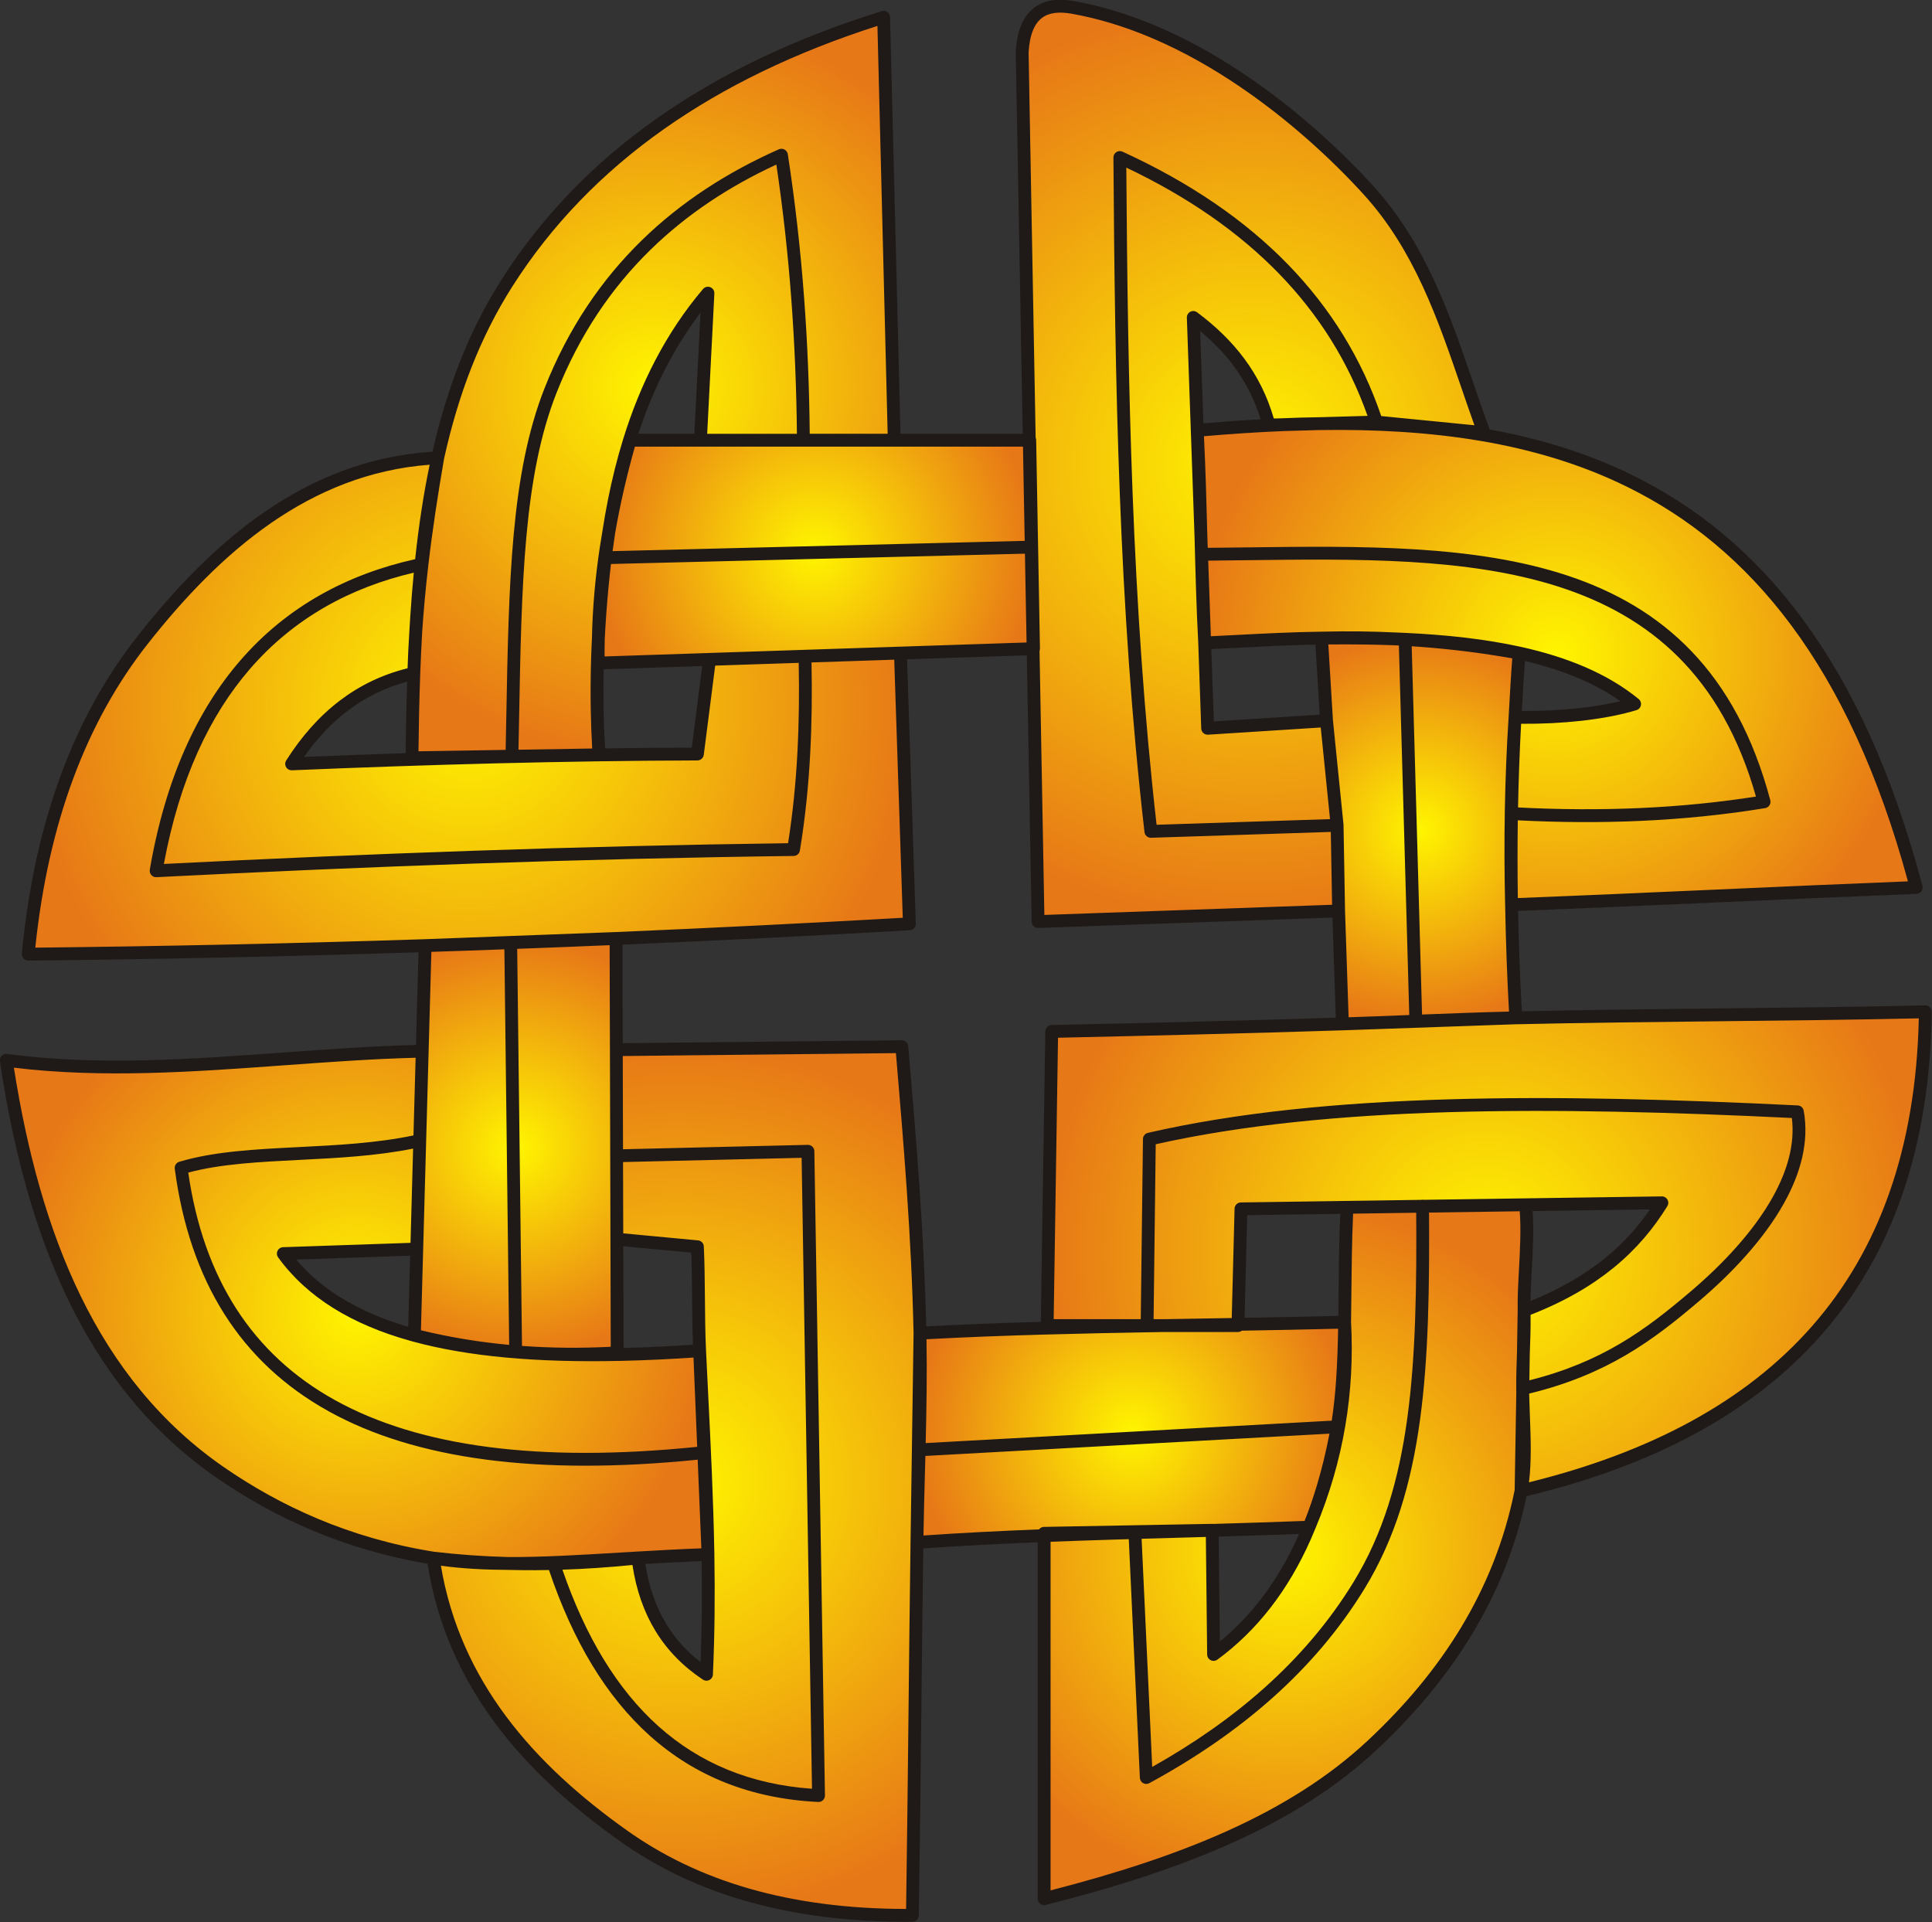
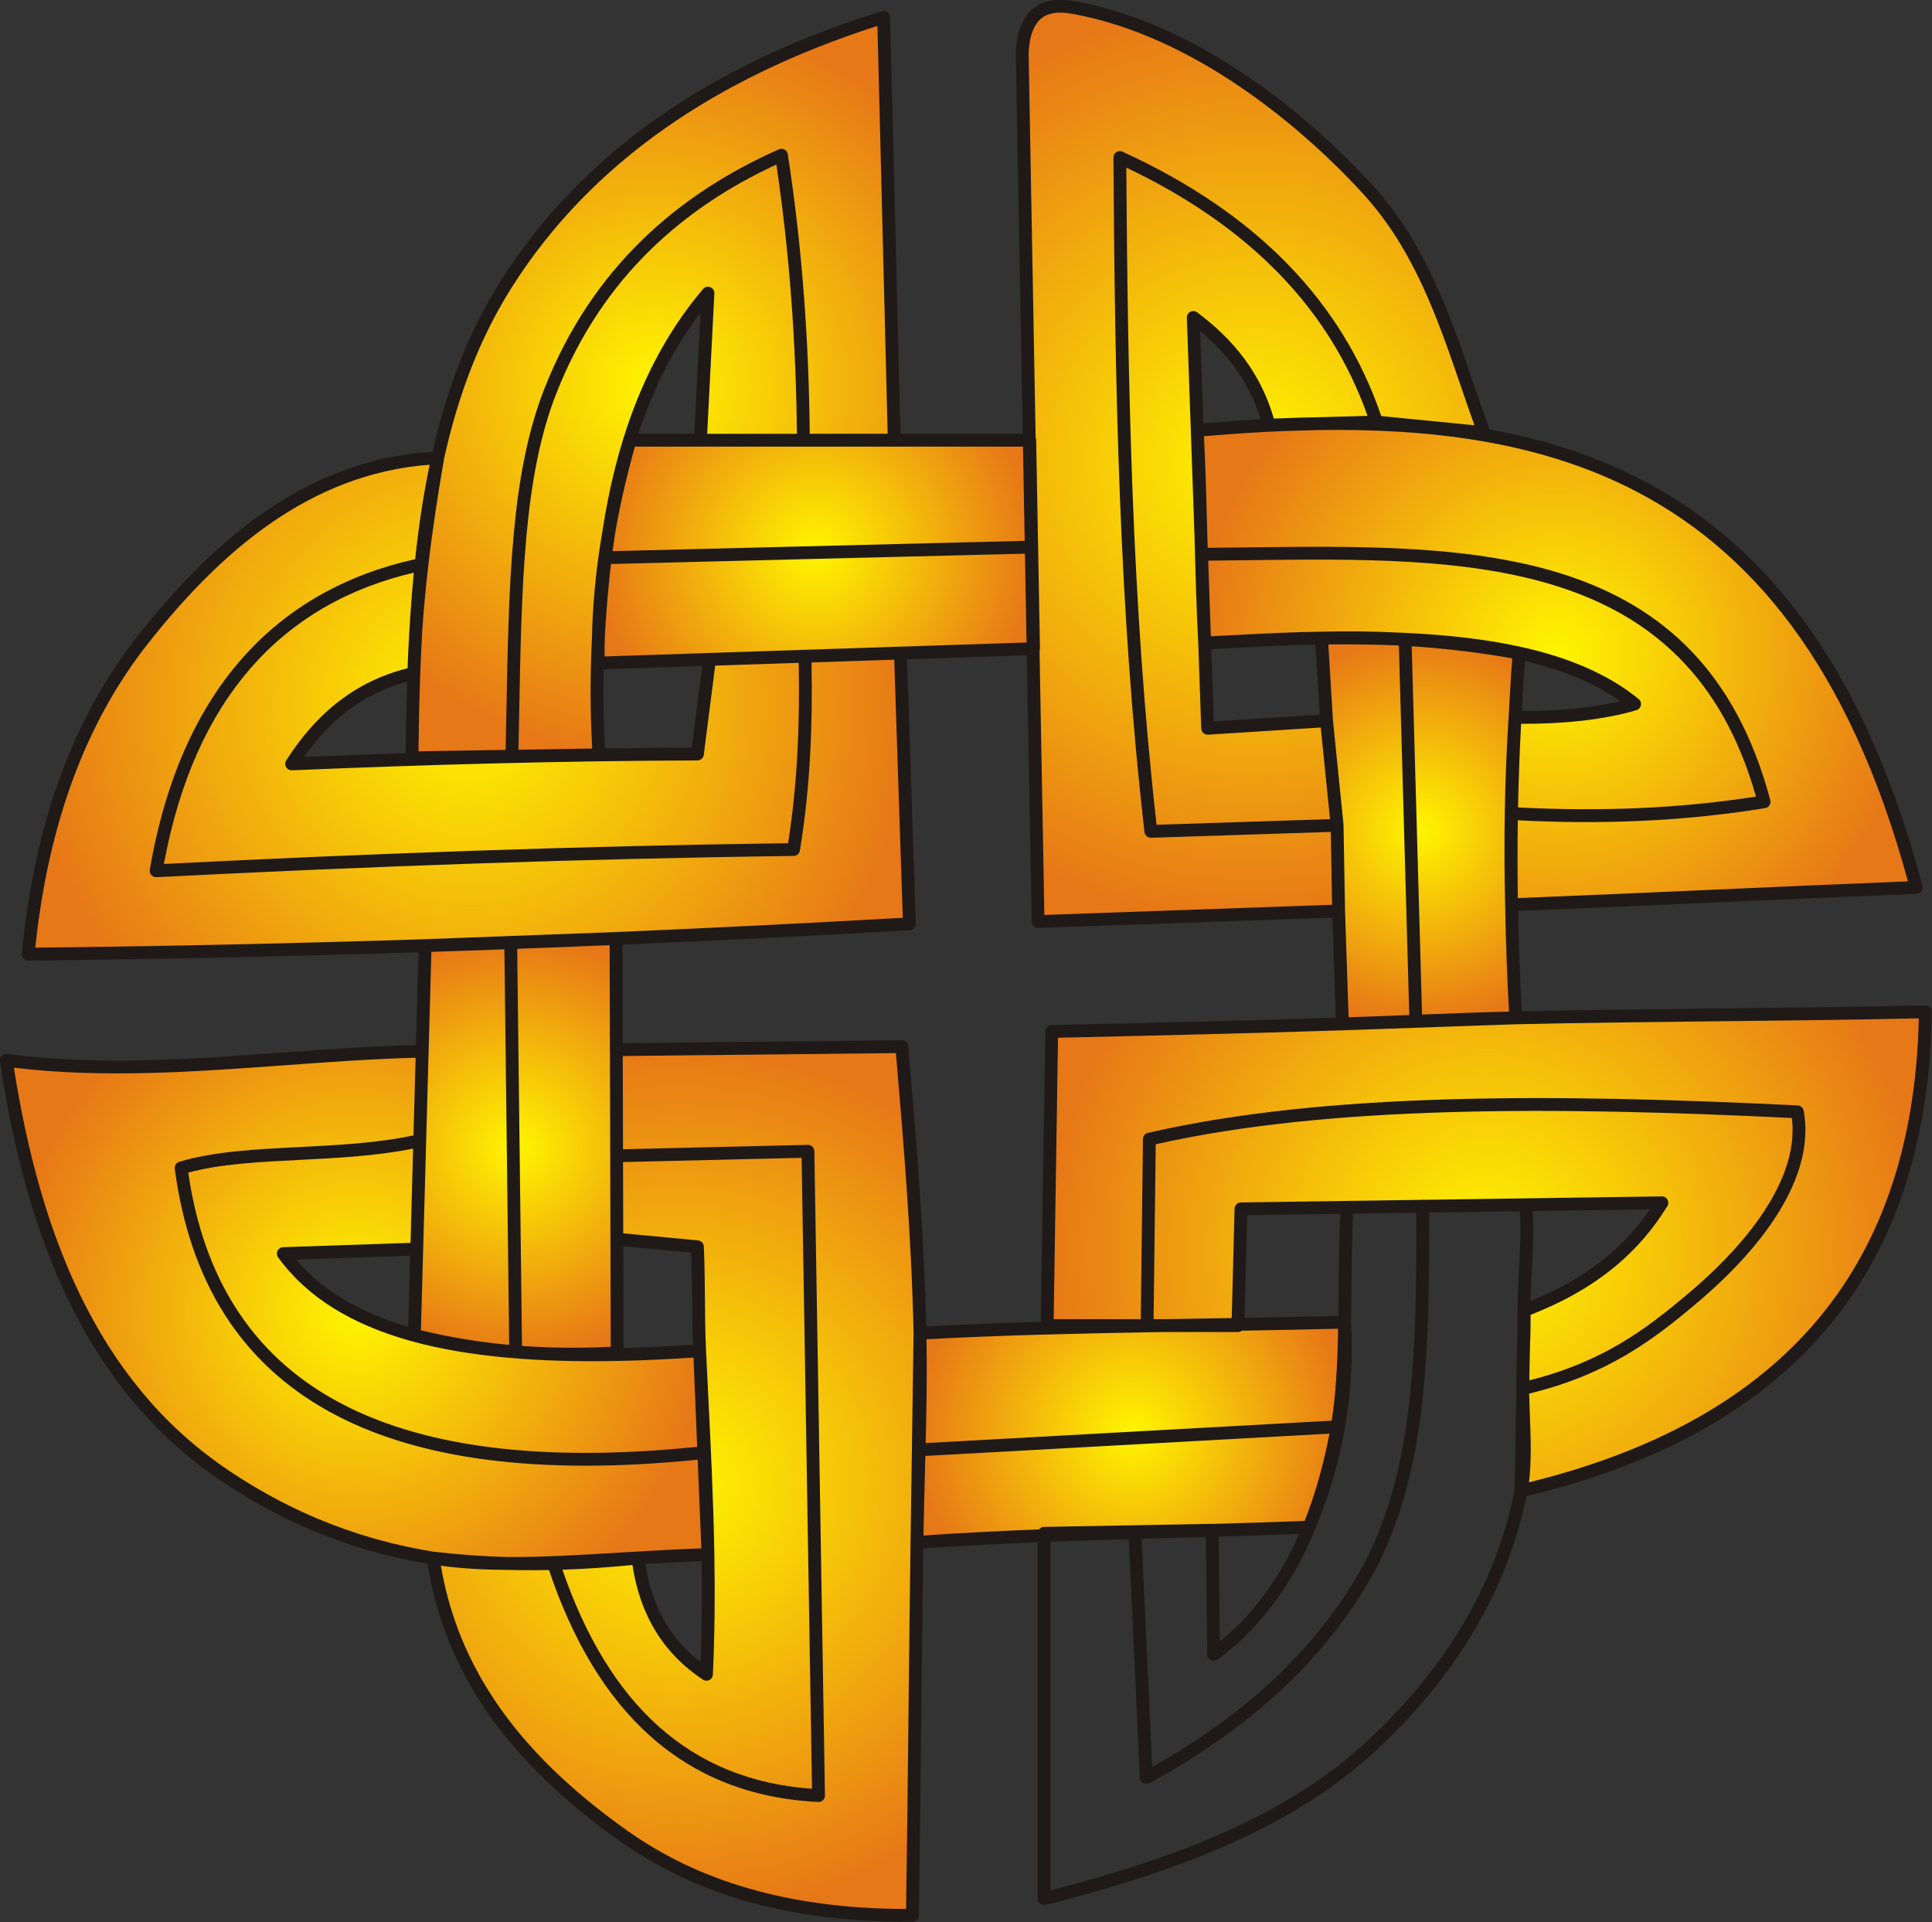
<svg xmlns="http://www.w3.org/2000/svg" xmlns:xlink="http://www.w3.org/1999/xlink" width="393.7mm" height="391.67mm" version="1.1" viewBox="0 0 1395 1387.8">
  <rect x="0" y="0" width="1395" height="1387.8" fill="#333333" stroke="none" />
  <defs>
    <radialGradient id="b" cx="1401.7" cy="2833" r="194.94" gradientTransform="matrix(.719 0 0 .719 345.27 332.81)" gradientUnits="userSpaceOnUse" xlink:href="#d" />
    <radialGradient id="d" cx="999.53" cy="361.38" r="197.69" gradientUnits="userSpaceOnUse">
      <stop stop-color="#FFF500" offset="0" />
      <stop stop-color="#E77817" offset="1" />
    </radialGradient>
    <radialGradient id="k" cx="1372.4" cy="2646" r="86.026" gradientTransform="matrix(.719 0 0 .719 345.27 332.81)" gradientUnits="userSpaceOnUse" xlink:href="#d" />
    <radialGradient id="f" cx="1298.2" cy="2482.6" r="203.95" gradientTransform="matrix(.719 0 0 .719 345.27 332.81)" gradientUnits="userSpaceOnUse" xlink:href="#d" />
    <radialGradient id="a" cx="1433" cy="2567.7" r="159.61" gradientTransform="matrix(.719 0 0 .719 345.27 332.81)" gradientUnits="userSpaceOnUse" xlink:href="#d" />
    <radialGradient id="h" cx="1103.8" cy="2522.4" r="96.886" gradientTransform="matrix(.719 0 0 .719 345.27 332.81)" gradientUnits="userSpaceOnUse" xlink:href="#d" />
    <radialGradient id="m" cx="1031.8" cy="2449.5" r="164.39" gradientTransform="matrix(.719 0 0 .719 345.27 332.81)" gradientUnits="userSpaceOnUse" xlink:href="#d" />
    <radialGradient id="e" cx="950" cy="2590.9" r="195.61" gradientTransform="matrix(.719 0 0 .719 345.27 332.81)" gradientUnits="userSpaceOnUse" xlink:href="#d" />
    <radialGradient id="j" cx="1313.1" cy="2966.4" r="154.03" gradientTransform="matrix(.719 0 0 .719 345.27 332.81)" gradientUnits="userSpaceOnUse" xlink:href="#d" />
    <radialGradient id="i" cx="1244.7" cy="2913.3" r="95.767" gradientTransform="matrix(.719 0 0 .719 345.27 332.81)" gradientUnits="userSpaceOnUse" xlink:href="#d" />
    <radialGradient id="l" cx="970.86" cy="2787" r="92.891" gradientTransform="matrix(.719 0 0 .719 345.27 332.81)" gradientUnits="userSpaceOnUse" xlink:href="#d" />
    <radialGradient id="g" cx="900.43" cy="2859.4" r="155.78" gradientTransform="matrix(.719 0 0 .719 345.27 332.81)" gradientUnits="userSpaceOnUse" xlink:href="#d" />
    <radialGradient id="c" cx="1042.6" cy="2935.2" r="193.03" gradientTransform="matrix(.719 0 0 .719 345.27 332.81)" gradientUnits="userSpaceOnUse" xlink:href="#d" />
  </defs>
  <g transform="translate(548.92 175.82)">
    <g transform="matrix(2.262 0 0 2.262 -2536.5 -4632.6)" clip-rule="evenodd" shape-rendering="geometricPrecision">
      <g fill-rule="evenodd">
        <path class="fil0" d="m1274.7 2356-0.966 37.259h-60.891l1.449-93.872c30.861-0.695 61.93-1.426 92.786-2.419 18.514-0.596 36.818-1.519 55.334-1.936 43.568-0.982 87.157-0.952 130.72-1.935-1.121 86.143-48.012 133.85-129.03 152.9l0.527-31.452 0.439-26.129c22.634-8.546 35.521-20.643 43.977-34.355l-134.35 1.935z" fill="url(#b)" image-rendering="optimizeQuality" />
        <path class="fil1" d="m1362.4 2295-55.334 1.936-1.208-36.049-0.484-27.339-3.383-33.388-1.604-26.364c21.695-0.556 42.577 1.024 63.09 4.779-0.574 6.782-0.923 13.622-1.307 20.416-0.582 10.256-0.955 20.527-1.131 30.807-0.158 9.265-0.159 18.541-0.012 27.824 0.198 12.444 0.665 24.905 1.371 37.378z" fill="url(#k)" image-rendering="optimizeQuality" />
-         <path class="fil2" d="m1318 2104.9-34.312 0.968c-4.065-15.444-13.006-26.008-24.163-34.355l1.262 36.046 1.385 39.56 0.991 28.308 0.952 27.217 37.936-2.42 1.691 16.693 1.692 16.695 0.484 27.339-95.928 3.387-1.589-86.92-0.596-32.6-0.626-34.234-2.264-123.76c0.768-13.203 7.749-15.753 16.051-14.292 41.724 7.349 77.753 39.91 94.591 58.494 20.101 22.184 26.883 50.469 36.751 77.25l-34.311-3.388z" fill="url(#f)" image-rendering="optimizeQuality" />
+         <path class="fil2" d="m1318 2104.9-34.312 0.968c-4.065-15.444-13.006-26.008-24.163-34.355l1.262 36.046 1.385 39.56 0.991 28.308 0.952 27.217 37.936-2.42 1.691 16.693 1.692 16.695 0.484 27.339-95.928 3.387-1.589-86.92-0.596-32.6-0.626-34.234-2.264-123.76c0.768-13.203 7.749-15.753 16.051-14.292 41.724 7.349 77.753 39.91 94.591 58.494 20.101 22.184 26.883 50.469 36.751 77.25z" fill="url(#f)" image-rendering="optimizeQuality" />
        <path class="fil3" d="m1263.1 2175.4c-1.191-22.501-1.187-45.367-2.376-67.868 99.818-8.824 191.75 3.229 229.49 145.89-43.259 1.694-85.913 3.824-129.17 5.518-0.474-19.946-0.175-39.888 1.115-59.824 14.503 0.27 28.499-1.292 38.171-4.244-9.662-7.921-22.255-13.05-36.858-16.261-11.107-2.443-23.376-3.78-36.404-4.394-8.604-0.405-17.538-0.496-26.686-0.385-11.76 0.143-25.069 0.988-37.285 1.566z" fill="url(#a)" image-rendering="optimizeQuality" />
        <path class="fil4" d="m1208.5 2177.2-1.209-66.534h-127.58c-6.44 22.496-10.52 45.93-10.149 71.13l138.94-4.596z" fill="url(#h)" image-rendering="optimizeQuality" />
        <path class="fil5" d="m1102.2 2110.7h61.858l-3.384-135c-55.052 17.138-95.123 45.405-120.21 84.799-10.624 16.683-17.586 35.236-22.125 55.818-2.377 10.783-4.091 22.122-5.317 34.039-1.14 11.082-1.861 22.665-2.304 34.767-0.318 8.712-0.495 17.692-0.58 26.95l31.899-0.518 27.783-0.45c-0.629-9.802-0.776-19.647-0.507-29.427 0.296-10.742 1.096-21.406 2.311-31.848 1.566-13.466 4.055-26.566 7.903-38.997 5.344-17.257 13.31-33.224 25.07-47.082l-2.398 46.949z" fill="url(#m)" image-rendering="optimizeQuality" />
        <path class="fil6" d="m1166 2178.6-60.931 2.015-3.868 30.208c-42.643 0.13-85.892 1.311-129.52 3.145 9.377-14.768 21.895-25.083 39.001-28.884 0.638-23.276 3.693-46.12 7.621-68.806-41.687 1.991-71.49 29.392-94.081 58.031-19.936 25.269-32.569 58.282-36.626 100.39 41.888-0.427 84.123-1.34 126.69-2.72 9.092-0.294 18.2-0.611 27.321-0.947 11.182-0.412 22.386-0.859 33.615-1.336 31.041-1.319 62.255-2.879 93.635-4.673l-2.858-86.417z" fill="url(#e)" image-rendering="optimizeQuality" />
-         <path class="fil7" d="m1308.6 2355.5 57.027-0.822c1.144 10.652-0.681 23.785-0.485 33.729 0.194 9.793-0.62 17.055-0.439 26.129 0.205 10.284 1.304 22.274-0.527 31.452-6.583 32.994-24.136 59.344-47.516 81.197-25.207 23.555-60.443 37.817-104.71 48.97v-116.61l53.642-0.968 0.437 39.646c12.325-9.041 22.092-21.56 29.203-37.688 4.266-9.676 7.577-20.652 9.909-32.956 2.049-10.809 2.527-22.576 2.721-35.43 0.172-11.34 0.122-23.525 0.74-36.643z" fill="url(#j)" image-rendering="optimizeQuality" />
        <path class="fil8" d="m1296.4 2457.6c9.104-21.588 12.574-43.416 11.379-65.443-45.18 1.174-92.29 1.103-135.54 3.522l-0.966 66.775c40.594-2.903 83.419-3.236 125.12-4.854z" fill="url(#i)" image-rendering="optimizeQuality" />
        <path class="fil9" d="m1014.3 2272 60.937-2.283 0.352 127.67 0.013 4.597c-22.231 1.303-43.85-0.365-64.728-5.617l0.178-6.482 3.249-117.88z" fill="url(#l)" image-rendering="optimizeQuality" />
        <path class="fil10" d="m1104.6 2466.3-2.677-65.061c-8.786 0.621-17.204 1.032-25.247 1.21-26.272 0.583-48.529-1.298-66.465-6.304-18.352-5.121-32.182-13.518-41.168-25.895l42.59-1.449 1.74-63.146c-44.256 0.967-88.99 8.709-132.77 2.901 8.413 55.953 27.198 103.2 68.422 131.63 18.002 12.411 40.289 22.88 67.857 27.266 24.738 3.936 53.452 0.028 87.711-1.151z" fill="url(#g)" image-rendering="optimizeQuality" />
        <path class="fil11" d="m1075.5 2365.7-0.167-60.486 91.118-0.966c2.591 30.262 5.142 60.611 5.799 91.449 0.477 22.386-0.642 44.092-0.966 66.775-0.559 39.092-0.832 79.414-1.45 119.03-39.881 0.293-69.541-9.254-92.305-25.442-29.264-20.813-54.86-48.248-60.65-88.566 21.764 2.58 43.553 2.255 65.36-0.058 2.155 17.518 10.049 29.291 21.872 37.133 1.613-34.943-0.536-68.588-2.195-103.29-0.508-10.619-0.203-22.628-0.705-33.167l-25.714-2.419z" fill="url(#c)" image-rendering="optimizeQuality" />
      </g>
      <g transform="matrix(.719 0 0 .719 345.27 332.81)" fill="#1f1a17" image-rendering="optimizeQuality">
        <path class="fil12" d="m1376.3 2813c-0.01-1.571-1.286-2.84-2.857-2.834-1.571 0.01-2.84 1.286-2.834 2.857 0.265 35.264-0.164 66.375-3.939 94.006-3.744 27.399-10.793 51.368-23.765 72.587-10.778 17.633-24.178 33.314-39.851 47.29-14.662 13.077-31.303 24.656-49.639 34.949l-4.829-104.09c-0.068-1.571-1.397-2.791-2.968-2.724-1.571 0.067-2.791 1.397-2.724 2.968l5.037 108.58c0 0.453 0.119 0.912 0.35 1.337 0.751 1.381 2.481 1.89 3.862 1.139 20.326-11.058 38.679-23.605 54.705-37.897 16.077-14.336 29.834-30.443 40.923-48.584 13.421-21.953 20.698-46.642 24.546-74.798 3.816-27.922 4.249-59.272 3.983-94.787z" />
        <path class="fil12" d="m930.52 2694.4h-9e-3m549 114.17c-0.89 0.056-1.74 0.53-2.244 1.347m-458.78-16.59 79.285-1.883 4.608 280.1c-27.266-1.909-49.854-11.355-68.142-27.715-18.329-16.397-32.424-39.791-42.666-69.536 10.376-0.341 20.737-1.056 31.088-2.096 1.719 11.383 5.201 21.047 10.189 29.24 5.401 8.874 12.55 15.992 21.112 21.671 1.312 0.869 3.082 0.509 3.951-0.803 0.326-0.493 0.481-1.052 0.475-1.601 0.817-17.806 0.937-35.361 0.647-52.825 0.015-0.134 0.022-0.267 0.017-0.407v-0.023l-0.042-1.017c-0.428-23.881-1.609-47.605-2.802-71.593-0.295-5.943-0.593-11.904-0.879-17.886v-0.072c-0.353-7.417-0.423-15.23-0.491-23.019-0.07-7.897-0.141-15.783-0.487-23.063-0.07-1.489-1.271-2.658-2.734-2.714l-33.039-3.109-0.087-31.647zm314.63 114.81-180.27 9.947c0.374-15.327 0.634-30.592 0.367-46.094 33.679-1.821 68.903-2.589 104.35-3.202h33.912v-0.013c0.647 0 1.241-0.221 1.721-0.586 14.335-0.249 28.626-0.521 42.754-0.875-0.139 7.768-0.382 15.282-0.878 22.6-0.426 6.293-1.047 12.366-1.955 18.223zm-186.39 12.755c-0.01 0.114-0.011 0.231-0.01 0.349l-0.552 38.161-0.04 2.741v0.074c-0.354 24.867-0.627 50.153-0.902 75.534-0.312 29.038-0.626 58.205-1.07 87.154-26.274-0.027-49.286-3.192-69.541-9.002-20.887-5.992-38.83-14.798-54.395-25.867-20.136-14.32-38.998-30.901-53.787-50.795-14.047-18.896-24.446-40.824-28.807-66.701 9.633 1.3 19.662 1.816 30.141 1.854 3.961 0.101 7.92 0.144 11.886 0.127 1.984-0.01 3.97-0.034 5.954-0.072 10.6 31.464 25.406 56.233 44.843 73.622 19.955 17.851 44.706 27.881 74.698 29.351v-0.01l0.178 0.01c1.571-0.024 2.825-1.319 2.801-2.89l-4.704-285.98v-0.082c-0.037-1.571-1.342-2.815-2.913-2.778l-82.032 1.95-0.114-41.384 121.27-1.287c1.73 20.259 3.435 40.53 4.813 60.617 1.452 21.185 2.568 42.411 3.023 63.687v0.091l-0.745 51.533zm5.979 2.909 179.41-9.899c-1.566 8.137-3.451 15.873-5.656 23.205-1.627 5.415-3.424 10.593-5.393 15.542-13.502 0.514-27.034 0.932-40.579 1.327-0.155-0.023-0.317-0.031-0.479-0.028l-74.353 1.342-0.215-0.01c-0.925 0-1.744 0.438-2.266 1.119-17.312 0.69-34.462 1.548-51.305 2.712 0.158-9.525 0.41-18.998 0.659-28.417l0.179-6.894zm221.64-108.02 42.246-0.609c0.6 8.12 0.115 17.215-0.351 25.913-0.342 6.369-0.673 12.537-0.566 18.135l-0.319 18.979c-0.189 5.064-0.374 10.054-0.32 15.514v0.361l0.025 1.484-0.727 43.365c-4.518 22.531-12.774 42.806-23.889 61.177-11.173 18.465-25.237 35.025-41.304 50.04-17.29 16.158-38.055 29.145-62.111 40.013-23.223 10.493-49.527 19.016-78.738 26.515v-154.77c18.728-0.716 37.591-1.247 56.454-1.781l12.489-0.358 0.575 52.195c0.013 1.571 1.297 2.835 2.869 2.823 0.622 0 1.192-0.212 1.657-0.554l0.01 0.01c8.78-6.439 16.654-14.125 23.598-23.073 6.922-8.918 12.913-19.079 17.947-30.497 0.683-1.551 1.352-3.13 2.001-4.729 6.289-15.038 10.645-30.15 13.226-45.329 2.612-15.358 3.415-30.799 2.577-46.312 0.059-4.018 0.101-8.151 0.143-12.36 0.111-11.281 0.227-23.143 0.762-35.701l31.746-0.457m-38.303 45.84c-13.803 0.346-27.703 0.615-41.627 0.857l1.182-45.563 41.301-0.594c-0.519 12.398-0.641 24.272-0.752 35.573-0.032 3.286-0.062 6.521-0.103 9.728zm86.257-46.531 52.094-0.75c-5.23 7.639-11.615 14.859-19.688 21.456-8.841 7.223-19.725 13.715-33.343 19.233 0.064-4.264 0.314-8.902 0.569-13.654 0.471-8.761 0.958-17.91 0.368-26.286zm-2.69 126.56c56.074-13.453 100.44-36.835 131.12-71.819 31.037-35.392 47.977-82.549 48.766-143.18v-0.089c-0.031-1.571-1.33-2.821-2.902-2.79-30.344 0.683-60.632 1.016-90.918 1.346-29.408 0.321-58.821 0.646-88.163 1.287-0.426-7.809-0.782-15.55-1.064-23.207-0.263-7.154-0.469-14.272-0.609-21.358 29.218-1.153 58.143-2.442 87.059-3.729 29.903-1.33 59.81-2.662 89.8-3.837 0.211-0.01 0.429-0.034 0.642-0.09 1.522-0.4 2.431-1.96 2.031-3.482-26.495-100.13-72.135-154.5-128.74-182.31-19.923-9.79-41.177-16.265-63.405-20.281-2.502-6.811-4.911-13.832-7.317-20.849-10.562-30.794-21.145-61.648-44.216-87.11-13.889-15.33-37.089-37.44-65.747-55.161-20.205-12.495-43.129-22.822-67.443-27.104-6.483-1.141-12.541-0.654-17.269 2.803-4.672 3.415-7.805 9.583-8.394 19.731h0.01c0 0.066-0.01 0.134-0.01 0.201l3.098 169.4h-54.275l-4.637-184.99c-0.037-1.571-1.342-2.815-2.913-2.778-0.273 0.01-0.531 0.048-0.779 0.126-38.571 12.007-71.914 27.928-100.02 47.758-28.166 19.869-51.079 43.667-68.734 71.39-7.501 11.778-13.702 24.197-18.817 37.278-4.855 12.415-8.745 25.467-11.861 39.169-28.654 1.808-53.301 12.077-74.705 26.838-21.805 15.035-40.222 34.727-56.088 54.838-14.061 17.821-25.537 38.351-34.202 61.816-8.641 23.401-14.498 49.762-17.344 79.312-0.147 1.565 1.002 2.954 2.567 3.102 0.096 0.01 0.195 0.012 0.29 0.011h5e-3c29.17-0.297 58.433-0.765 87.781-1.394 28.433-0.611 56.928-1.381 85.478-2.295l-1.134 41.143c-19.807 0.517-39.474 1.945-59.136 3.372-41.055 2.981-82.113 5.962-122.4 0.618-1.559-0.202-2.99 0.897-3.192 2.456-0.035 0.271-0.029 0.534 0.01 0.791h-0.01c5.89 39.181 15.427 75.345 30.728 106.73 15.366 31.522 36.539 58.21 65.649 78.279 12.68 8.742 26.866 16.8 42.727 23.439 15.291 6.4 32.162 11.489 50.767 14.615 4.333 27.641 15.267 50.966 30.159 70.997 15.197 20.441 34.493 37.418 55.061 52.046 16.094 11.446 34.614 20.542 56.135 26.715 21.439 6.15 45.885 9.403 73.917 9.198 1.552 0 2.816-1.255 2.834-2.811 0.465-29.823 0.791-59.975 1.114-89.982 0.264-24.473 0.526-48.858 0.864-72.96 16.737-1.163 33.707-2.022 50.8-2.711v158.22h0.01c0 0.228 0.025 0.461 0.082 0.692 0.382 1.528 1.931 2.458 3.459 2.076 30.942-7.794 58.746-16.687 83.247-27.757 24.607-11.117 45.883-24.434 63.651-41.039 16.45-15.373 30.857-32.337 42.31-51.267 11.183-18.482 19.553-38.838 24.272-61.402zm-136.68 17.955c11.955-0.35 23.881-0.725 35.709-1.163-4.848 10.983-10.591 20.727-17.203 29.246-5.404 6.963-11.407 13.122-17.991 18.493l-0.514-46.575zm5.79-97.027-13.355 0.226-16.494 0.275h-4.84l0.945-77.647c38.614-8.67 82.751-12.863 130.34-14.256 47.871-1.402 99.272 0.027 152.08 2.591 1.45 11.632-2.056 23.55-8.417 34.983-8.652 15.551-22.555 30.183-36.567 42.08-9.75 8.281-19.713 16.352-31.621 23.323-11.062 6.476-23.891 12.061-39.938 16.075l0.198-11.765 0.011-0.296c0.2-5.361 0.403-10.822 0.338-17.016 15.158-5.914 27.186-12.995 36.904-20.934 10.153-8.295 17.777-17.512 23.814-27.303 0.825-1.337 0.411-3.092-0.926-3.918-0.52-0.321-1.106-0.457-1.674-0.422l-60.338 0.869h-0.011l-79.194 1.141h-0.221l-46.959 0.677c-1.551 0.018-2.799 1.272-2.814 2.815l-1.258 48.497zm-84.755 1.688c-17.257 0.492-34.271 1.133-50.867 2.027-0.495-20.584-1.573-40.91-2.955-61.086-1.465-21.391-3.248-42.391-5.041-63.345h-0.01c-0.12-1.472-1.36-2.625-2.861-2.612l-123.88 1.313-0.121-43.752c20.765-0.888 41.513-1.854 62.225-2.888 21.826-1.089 43.602-2.257 65.32-3.498 1.571-0.086 2.775-1.431 2.689-3.002l-0.01-0.096-3.877-117.2 53.165-1.759 2.162 118.24v0.056c0.055 1.571 1.375 2.8 2.946 2.745l130.58-4.61 1.488 44.443c-20.568 0.653-41.131 1.223-61.654 1.744-21.598 0.549-43.091 1.046-64.487 1.526-1.546 0.01-2.806 1.261-2.824 2.814l-1.991 128.93zm-278.52-82.759c-16.456 3.443-33.943 4.323-50.779 5.169-19.264 0.969-37.702 1.898-53.189 6.529-1.417 0.422-2.261 1.848-1.986 3.271 6.627 49.744 29.16 85.818 68.377 107.54 38.401 21.273 92.746 28.634 163.76 21.445l1.619 39.359c-9.808 0.369-19.182 0.885-28.229 1.417l-0.113 0.01h-0.089l-7.955 0.471c-17.592 1.056-34.011 2.04-49.374 1.972-10.934-0.294-21.89-1.055-32.861-2.352l-0.117-0.011c-18.864-3.013-35.942-8.109-51.392-14.575-15.485-6.482-29.32-14.338-41.678-22.858-28.23-19.463-48.795-45.41-63.752-76.091-14.539-29.825-23.792-64.146-29.639-101.36 39.667 4.766 79.719 1.858 119.77-1.049 19.615-1.423 39.232-2.853 58.577-3.369l-0.951 34.473zm125.95 138.25c-69.993 7.128-123.34 0.012-160.76-20.717-36.939-20.463-58.429-54.351-65.179-101.03 14.407-3.876 31.576-4.739 49.477-5.64 16.621-0.836 33.863-1.709 50.351-5.016l-1.153 41.845-56.345 1.918c-0.621-0.026-1.255 0.151-1.797 0.543-1.275 0.925-1.56 2.709-0.635 3.984 6.469 8.911 14.673 16.383 24.549 22.541 9.786 6.102 21.229 10.912 34.264 14.549l0.786 0.218c0.067 0.023 0.134 0.041 0.205 0.058l0.086 0.022c12.353 3.363 26.139 5.693 41.302 7.091 15.534 1.432 32.514 1.887 50.885 1.48 5.689-0.124 11.439-0.331 17.248-0.61 5.022-0.242 10.054-0.537 15.088-0.874l1.631 39.642zm-1.87-45.339c-5.216 0.353-10.259 0.647-15.117 0.88-5.398 0.258-10.627 0.456-15.688 0.579l-0.013-4.221-0.113-40.957 30.177 2.839c0.257 6.591 0.317 13.479 0.377 20.374 0.061 6.953 0.125 13.925 0.376 20.505zm-126.42-7.92c-11.421-3.386-21.502-7.744-30.189-13.16-7.592-4.733-14.115-10.286-19.545-16.717l50.605-1.722-0.723 26.246-0.147 5.353zm6.641-34.313c7e-3 -0.086 9e-3 -0.174 8e-3 -0.262l1.266-45.968 2.369-85.939c5.429-0.177 10.865-0.362 16.302-0.55 5.456-0.189 10.827-0.383 16.118-0.576l2.122 175.61c-13.255-1.233-26.32-3.369-39.173-6.483l0.185-6.714 0.802-29.115zm98.632 139.56c8.141-0.47 16.493-0.911 25.01-1.234 0.214 14.854 0.117 29.768-0.465 44.835-6.033-4.666-11.158-10.238-15.199-16.877-4.533-7.448-7.725-16.279-9.346-26.725zm-54.75-96.779-2.13-176.29c6.93-0.258 13.798-0.522 20.587-0.792 6.81-0.27 13.63-0.55 20.453-0.837l0.481 174.6 0.01 3.695c-13.283 0.674-26.425 0.568-39.401-0.382zm229.95-309.65-1.68-92.486c-0.01-0.384-0.087-0.746-0.23-1.079l-3.128-171.06c0.482-8.187 2.739-12.969 6.071-15.403 3.278-2.397 7.855-2.667 12.914-1.777 23.546 4.146 45.798 14.179 65.434 26.322 28.118 17.387 50.887 39.087 64.52 54.135 22.253 24.559 32.654 54.882 43.034 85.146 1.952 5.695 3.904 11.389 5.963 17.118l-41.375-4.085c-8.633-25.313-22.383-47.695-41.247-67.142-19.223-19.816-43.751-36.558-73.582-50.222l-0.043-0.019c-0.363-0.167-0.767-0.257-1.194-0.256-1.571 0.01-2.84 1.286-2.834 2.857 0.333 49.921 0.91 99.831 2.835 149.67 1.93 49.973 5.215 99.92 10.955 149.81 0.166 1.457 1.429 2.569 2.92 2.522l79.795-2.599 0.573 32.341-127.74 4.511-2.143-117.2c0.122-0.325 0.185-0.675 0.179-1.042v-0.059zm-231.51 44.949 0.253-13.139c1.131-60.846 2.014-108.21 16.651-145.31 10.189-25.824 24.504-46.69 41.718-63.509 16.334-15.96 35.307-28.306 55.862-37.807 2.989 20.024 5.161 39.909 6.636 59.663 1.503 20.122 2.29 40.069 2.495 59.859h-39.837l3.176-62.167c0.088-0.901-0.255-1.826-0.998-2.455-1.201-1.016-3.001-0.866-4.017 0.335-8.307 9.789-15.282 20.337-21.128 31.496-5.832 11.13-10.528 22.846-14.29 34.997-2.719 8.783-4.949 17.753-6.764 26.861-0.92 4.615-1.737 9.288-2.465 14.006-0.426 2.464-0.83 4.935-1.203 7.419-1.975 13.126-3.197 26.577-3.488 40.422-0.171 3.503-0.311 7.033-0.408 10.592-0.19 6.917-0.231 13.869-0.112 20.833 0.101 5.849 0.313 11.647 0.64 17.378l-32.72 0.53zm129.31-140.25c-0.203-20.072-0.993-40.171-2.496-60.285-1.581-21.167-3.947-42.424-7.238-63.776-0.035-0.258-0.11-0.513-0.221-0.765-0.634-1.441-2.32-2.096-3.761-1.462-22.451 9.955-43.186 23.137-60.943 40.487-17.778 17.369-32.554 38.898-43.057 65.518-14.998 38.015-15.889 85.85-17.031 147.3l-0.256 13.321-38.701 0.629c0.057-5.409 0.138-10.767 0.25-16.078 0.129-6.142 0.301-12.242 0.522-18.307l7e-3 -0.177c0.224-6.135 0.507-12.216 0.853-18.253 0.645-9.897 1.57-19.769 2.717-29.614 1.847-15.864 4.27-31.648 6.994-47.389l0.01-0.061c3.113-14.081 7.059-27.486 12.046-40.235 4.998-12.779 11.031-24.871 18.305-36.295 17.241-27.073 39.649-50.337 67.216-69.783 26.745-18.867 58.361-34.15 94.839-45.84l4.538 181.06h-34.594zm-168.74 13.743c-1.334 6.386-2.512 12.911-3.545 19.574-1.134 7.318-2.091 14.771-2.901 22.355-29.995 6.674-56.809 20.903-77.685 45.039-19.103 22.088-33.189 52.43-40.123 92.811h6e-3c-0.033 0.201-0.049 0.411-0.039 0.624 0.08 1.571 1.419 2.781 2.991 2.701 47.237-2.402 94.394-4.457 141.44-6.058 47.186-1.606 94.337-2.762 141.44-3.365 1.361-0.014 2.554-1 2.779-2.389 2.376-14.407 3.823-28.818 4.589-43.225 0.713-13.411 0.834-26.851 0.575-40.301l36.72-1.215 3.79 114.57c-20.985 1.193-41.823 2.311-62.494 3.342-21.784 1.088-43.424 2.09-64.911 3.002h-0.057l-84.69 3.174h-3e-3c-29.647 0.961-59.125 1.76-88.426 2.39-28.321 0.608-56.504 1.062-84.545 1.359 2.899-27.743 8.537-52.585 16.715-74.735 8.463-22.918 19.64-42.928 33.309-60.253 15.558-19.72 33.585-39.006 54.861-53.677 20.208-13.935 43.387-23.717 70.207-25.731zm-7.05 47.914c-0.625 6.515-1.153 13.121-1.591 19.829-0.153 2.346-0.293 4.722-0.426 7.117l-5e-3 0.078-3e-3 0.046c-0.321 5.109-0.573 10.231-0.737 15.378-11.413 2.835-21.381 7.732-30.107 14.375-9.24 7.03-17.08 16.002-23.773 26.544h6e-3c-0.298 0.472-0.465 1.038-0.441 1.638 0.062 1.571 1.386 2.795 2.958 2.734 30.378-1.277 60.581-2.326 90.541-3.077 30.042-0.752 59.893-1.209 89.495-1.298 1.415 0 2.642-1.047 2.824-2.486l5.072-39.609 37.078-1.226c0.254 13.255 0.126 26.53-0.579 39.823-0.713 13.414-2.024 26.827-4.141 40.242-46.423 0.612-92.808 1.758-139.15 3.335-46.083 1.568-92.067 3.559-137.97 5.875 6.944-37.549 20.295-65.854 38.179-86.535 19.585-22.643 44.672-36.199 72.771-42.782zm-2.955 48.376c-0.159 4.821-0.294 9.741-0.4 14.745-0.117 5.571-0.2 11.243-0.258 17.013-15.021 0.497-30.066 1.062-45.129 1.681 5.631-8.011 12.026-14.904 19.334-20.463 7.721-5.877 16.486-10.287 26.454-12.976zm87.865 29.643c-0.34-5.863-0.558-11.673-0.657-17.427-0.101-5.894-0.081-11.795 0.045-17.686l43.751-1.448-4.639 36.223c-12.802 0.048-25.634 0.16-38.499 0.338zm-0.135-48.51c0.189-3.778 0.419-7.573 0.695-11.374 0.536-7.385 1.235-14.721 2.075-21.981l183.78-4.586 0.72 39.429-56.066 1.855h-0.098l-84.675 2.801-0.146 0.01-46.352 1.534c-0.013-2.575 0.013-5.135 0.066-7.686zm3.477-39.066c0.35-2.671 0.728-5.334 1.136-7.986 2.258-13.062 5.247-25.842 8.776-38.4h172.29l0.765 41.821-182.97 4.566zm11.44-52.101c3.442-10.459 7.611-20.55 12.646-30.158 4.311-8.229 9.271-16.128 14.965-23.631l-2.749 53.789zm395.49 426.1c17.289-4.177 31.05-10.118 42.897-17.054 12.323-7.215 22.494-15.448 32.423-23.881 14.453-12.272 28.832-27.432 37.863-43.664 7.365-13.237 11.191-27.209 8.703-40.983-0.238-1.331-1.37-2.281-2.667-2.343-53.718-2.638-106.05-4.135-154.83-2.706-48.869 1.43-94.146 5.798-133.64 14.887-1.378 0.315-2.294 1.579-2.211 2.946l-0.971 79.761h-38.663l1.929-124.93c20.603-0.465 41.254-0.94 61.797-1.462 21.566-0.547 43.09-1.147 64.457-1.834h0.093c5.105-0.163 10.155-0.343 15.178-0.531l61.734-2.159h0.198c30.258-0.68 60.465-1.012 90.666-1.342 29.362-0.321 58.727-0.643 88.027-1.282-1.27 57.771-17.67 102.76-47.305 136.55-29.414 33.544-71.965 56.168-125.77 69.432 1.192-9.243 0.79-19.854 0.402-30.037-0.122-3.212-0.247-6.384-0.313-9.358zm-47.552-168.28-4.593-163.49c1.411 0.094 2.819 0.19 4.227 0.296 13.662 1.033 27.114 2.721 40.415 5.069-0.559 7.136-0.969 14.506-1.378 21.843l-0.227 4.055v0.041l-0.01 0.062c-0.894 13.829-1.448 27.745-1.696 41.735-0.245 13.872-0.185 27.742 0.142 41.602v0.165l0.01 0.076c0.141 8.073 0.358 16.109 0.653 24.109 0.287 7.778 0.639 15.489 1.055 23.135-12.985 0.318-25.797 0.803-38.598 1.304zm-20.651 0.8-11.957 0.418-1.584-47.286v-0.014l-0.67-37.859v-0.339l-0.01-0.063v-0.018l-2.345-23.146-2.341-23.104v-0.011l-0.01-0.12-2.041-33.553c5.32-0.045 10.585-0.042 15.783 0.026 4.396 0.058 8.774 0.166 13.125 0.326l0.204 0.01h0.039l2.17 0.107 4.61 164.05c-4.991 0.195-9.985 0.394-14.963 0.581zm-74.667-213.18c-0.386-14.862-0.781-29.726-1.509-44.355 12.001-1.029 23.911-1.825 35.694-2.302l15.32-0.433c49.336-0.741 96.001 5.118 136.73 25.133 54.519 26.79 98.667 79.11 124.8 175.22-28.957 1.145-57.619 2.425-86.279 3.699-28.944 1.289-57.893 2.575-86.913 3.72-0.09-6.097-0.134-12.184-0.131-18.25 0-5.414 0.039-10.838 0.118-16.27 18.406 0.946 36.55 1.063 54.399 0.264 18.817-0.842 37.295-2.703 55.393-5.671 1.553-0.251 2.607-1.717 2.355-3.27-0.015-0.09-0.034-0.182-0.057-0.269-30.549-114.76-131.42-113.49-232.3-112.22-5.832 0.074-11.667 0.145-17.443 0.197l-0.182-5.194zm141 55.432c8.808 2.092 17.021 4.703 24.507 7.941 6.487 2.807 12.465 6.087 17.862 9.912-5.374 1.286-11.474 2.313-18.04 3.042-8.077 0.898-16.813 1.351-25.72 1.297l0.069-1.217c0.386-6.929 0.772-13.883 1.322-20.975zm-91.119 23.833-47.006 2.999-1.123-32.118c3.472-0.17 6.905-0.344 10.358-0.522 12.125-0.626 24.534-1.266 35.879-1.474l1.893 31.115zm89.409 4.043c9.271 0.069 18.329-0.387 26.663-1.313 9.233-1.026 17.648-2.635 24.563-4.745 1.504-0.456 2.353-2.046 1.897-3.55-0.169-0.558-0.497-1.027-0.915-1.371-6.927-5.679-14.897-10.353-23.737-14.178-8.808-3.809-18.437-6.768-28.725-9.031l-0.114-0.023c-7.773-1.704-15.962-3.029-24.493-4.032-8.483-0.999-17.346-1.68-26.504-2.112-1.231-0.057-2.466-0.107-3.712-0.157-10.986-0.542-22.125-0.67-33.441-0.384h-0.297c-12.311 0.153-25.646 0.842-38.651 1.514-3.482 0.179-6.946 0.355-10.267 0.519l-1.175-33.568c5.787-0.051 11.553-0.122 17.311-0.194 97.739-1.233 195.46-2.45 225.87 104.94-16.883 2.641-34.085 4.318-51.573 5.101-17.711 0.792-35.743 0.673-54.056-0.275 0.12-6.175 0.297-12.389 0.526-18.637 0.223-6.107 0.5-12.278 0.838-18.51zm-68.159-136.7-20.632 0.582c-5.89 0.077-11.816 0.25-17.773 0.502l-3.217 0.09c-2.945-10.162-7.397-18.823-12.959-26.371-5.929-8.047-13.121-14.816-21.096-20.783-1.257-0.943-3.041-0.688-3.984 0.569-0.429 0.571-0.613 1.247-0.566 1.907l1.75 49.942v0.142l0.01 0.102 1.646 46.997v0.01c0.414 15.856 0.83 31.715 1.654 47.294v0.032l1.321 37.769c0.049 1.571 1.363 2.806 2.935 2.757l0.089-0.01v0.01l50.032-3.191 2.074 20.478 2.046 20.195-77.002 2.507c-5.552-48.962-8.744-97.873-10.633-146.75-1.869-48.376-2.47-96.697-2.806-145 27.361 13.007 49.981 28.726 67.848 47.143 17.776 18.325 30.865 39.354 39.262 63.086zm-72.888 3.331-1.435-41.003c5.644 4.694 10.768 9.908 15.144 15.846 4.957 6.727 8.964 14.407 11.71 23.352-8.421 0.465-16.898 1.079-25.418 1.806z" />
      </g>
    </g>
  </g>
</svg>